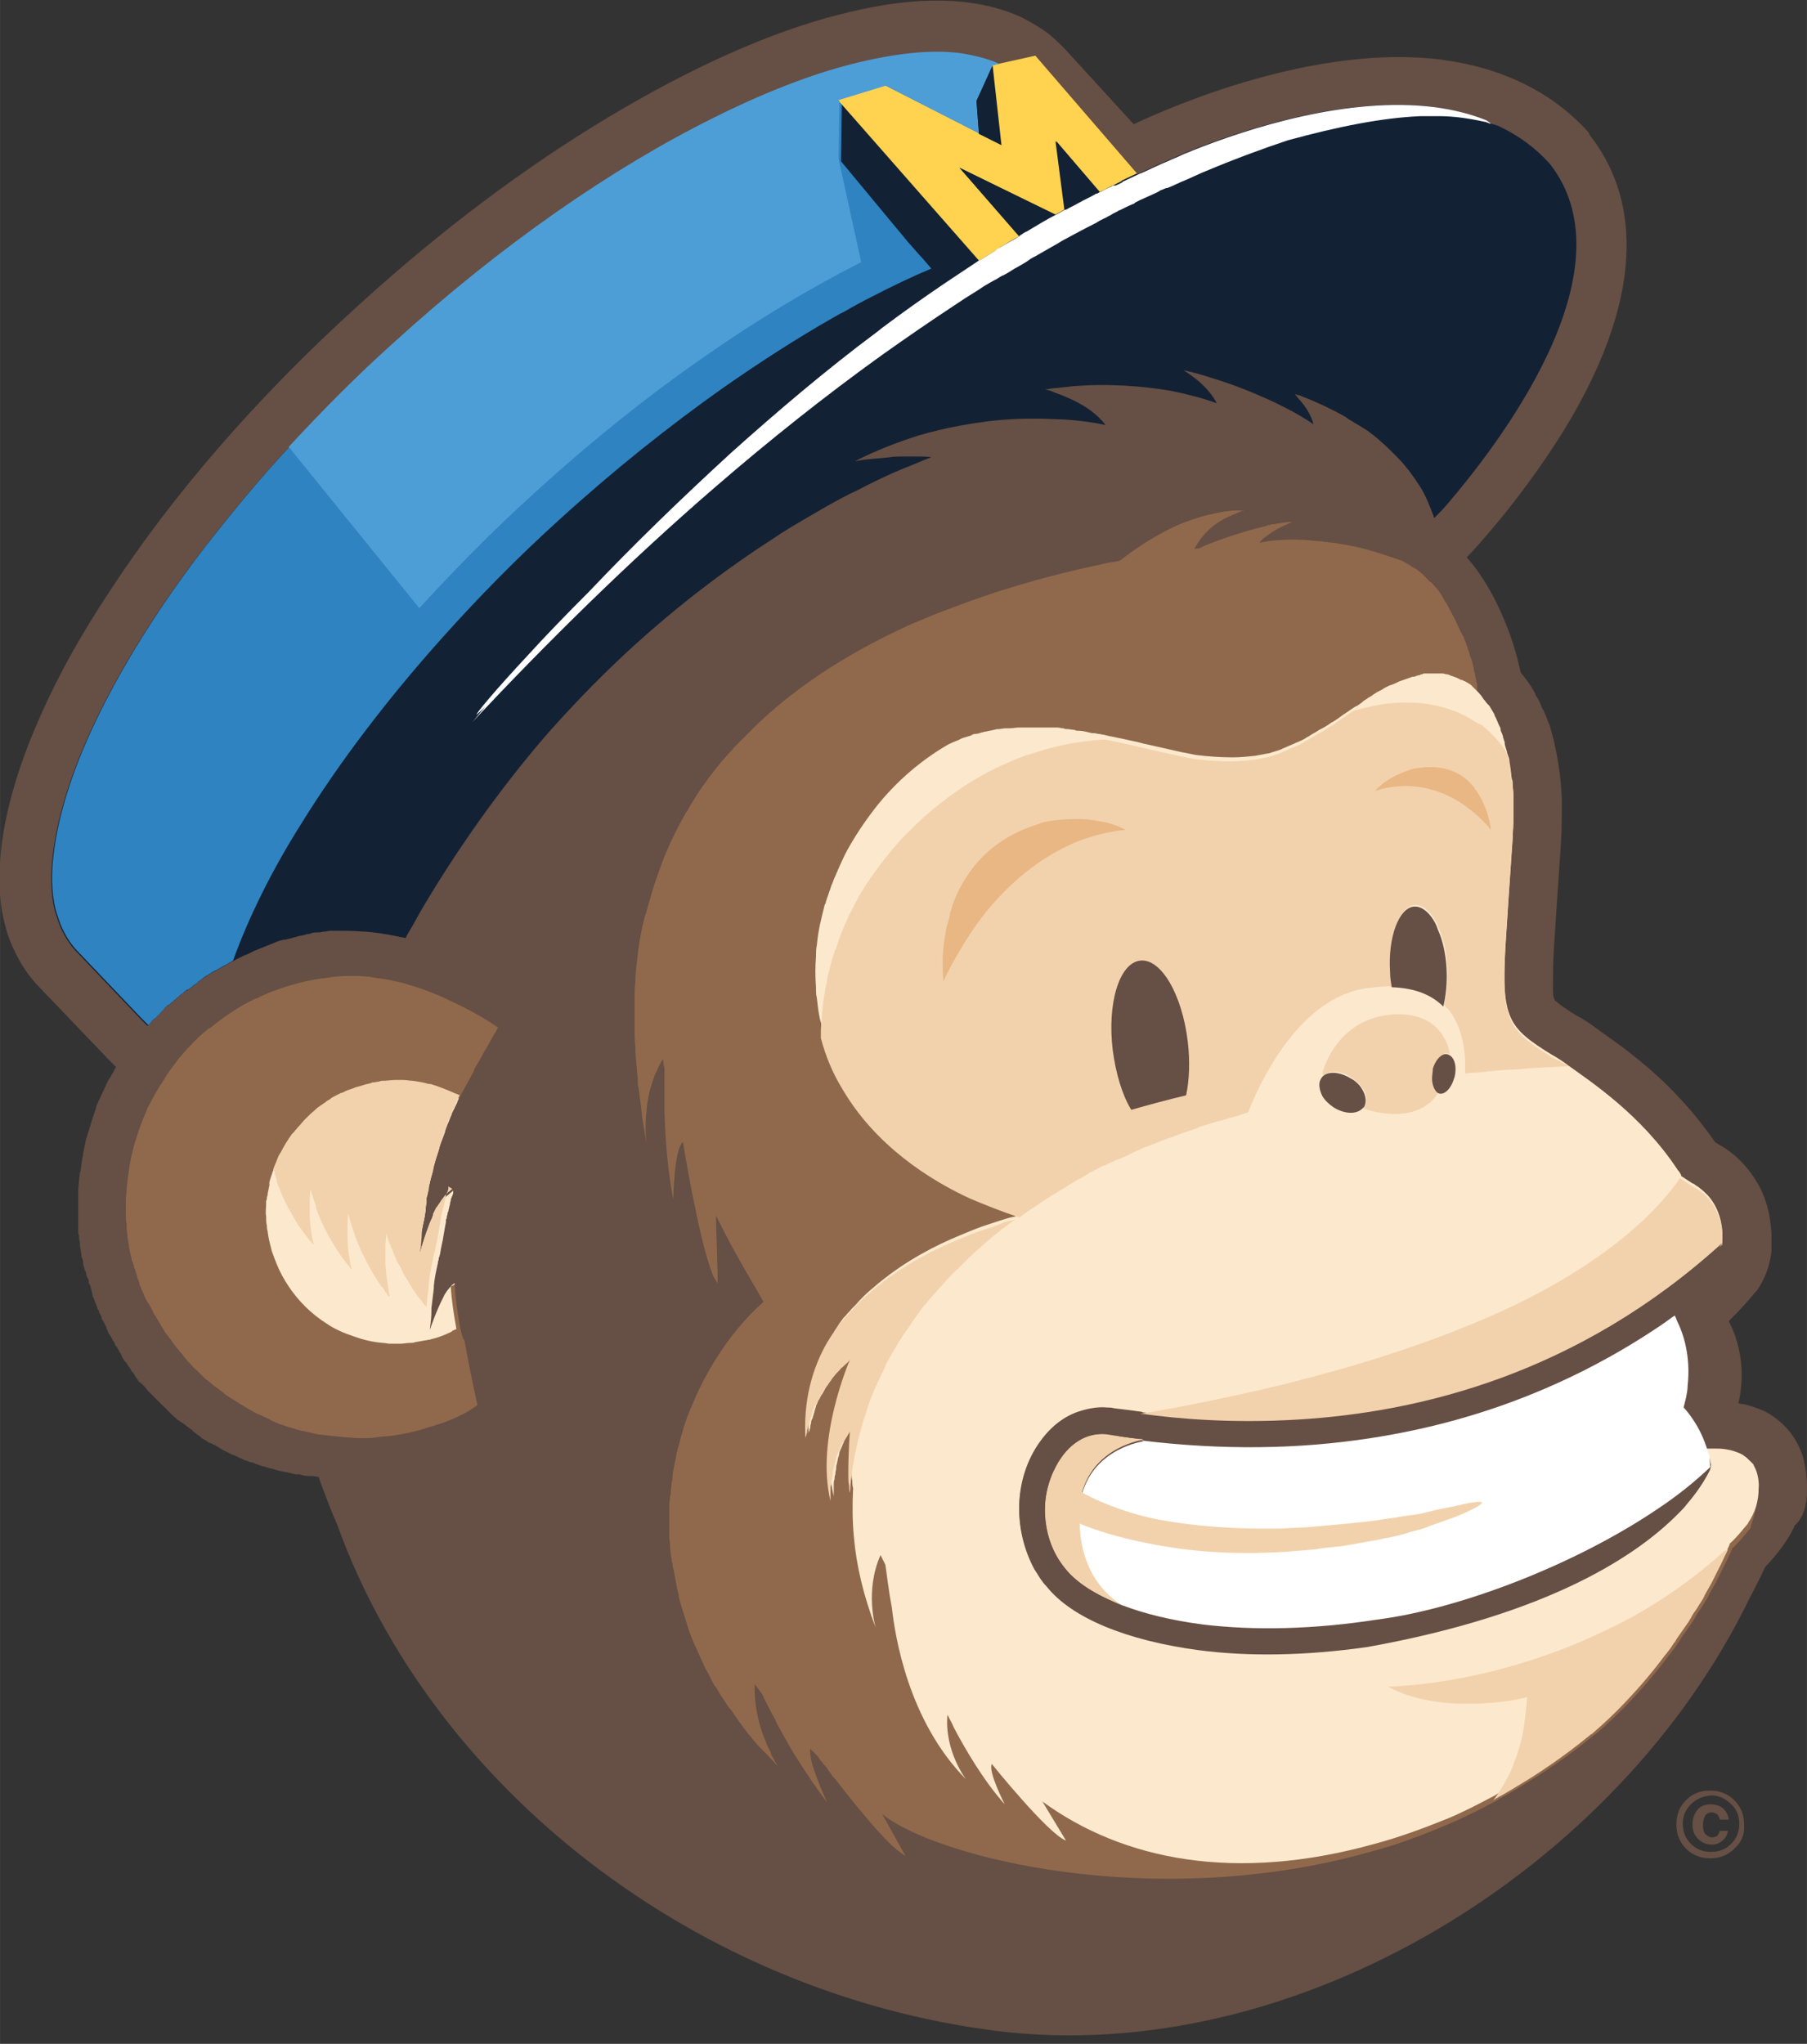
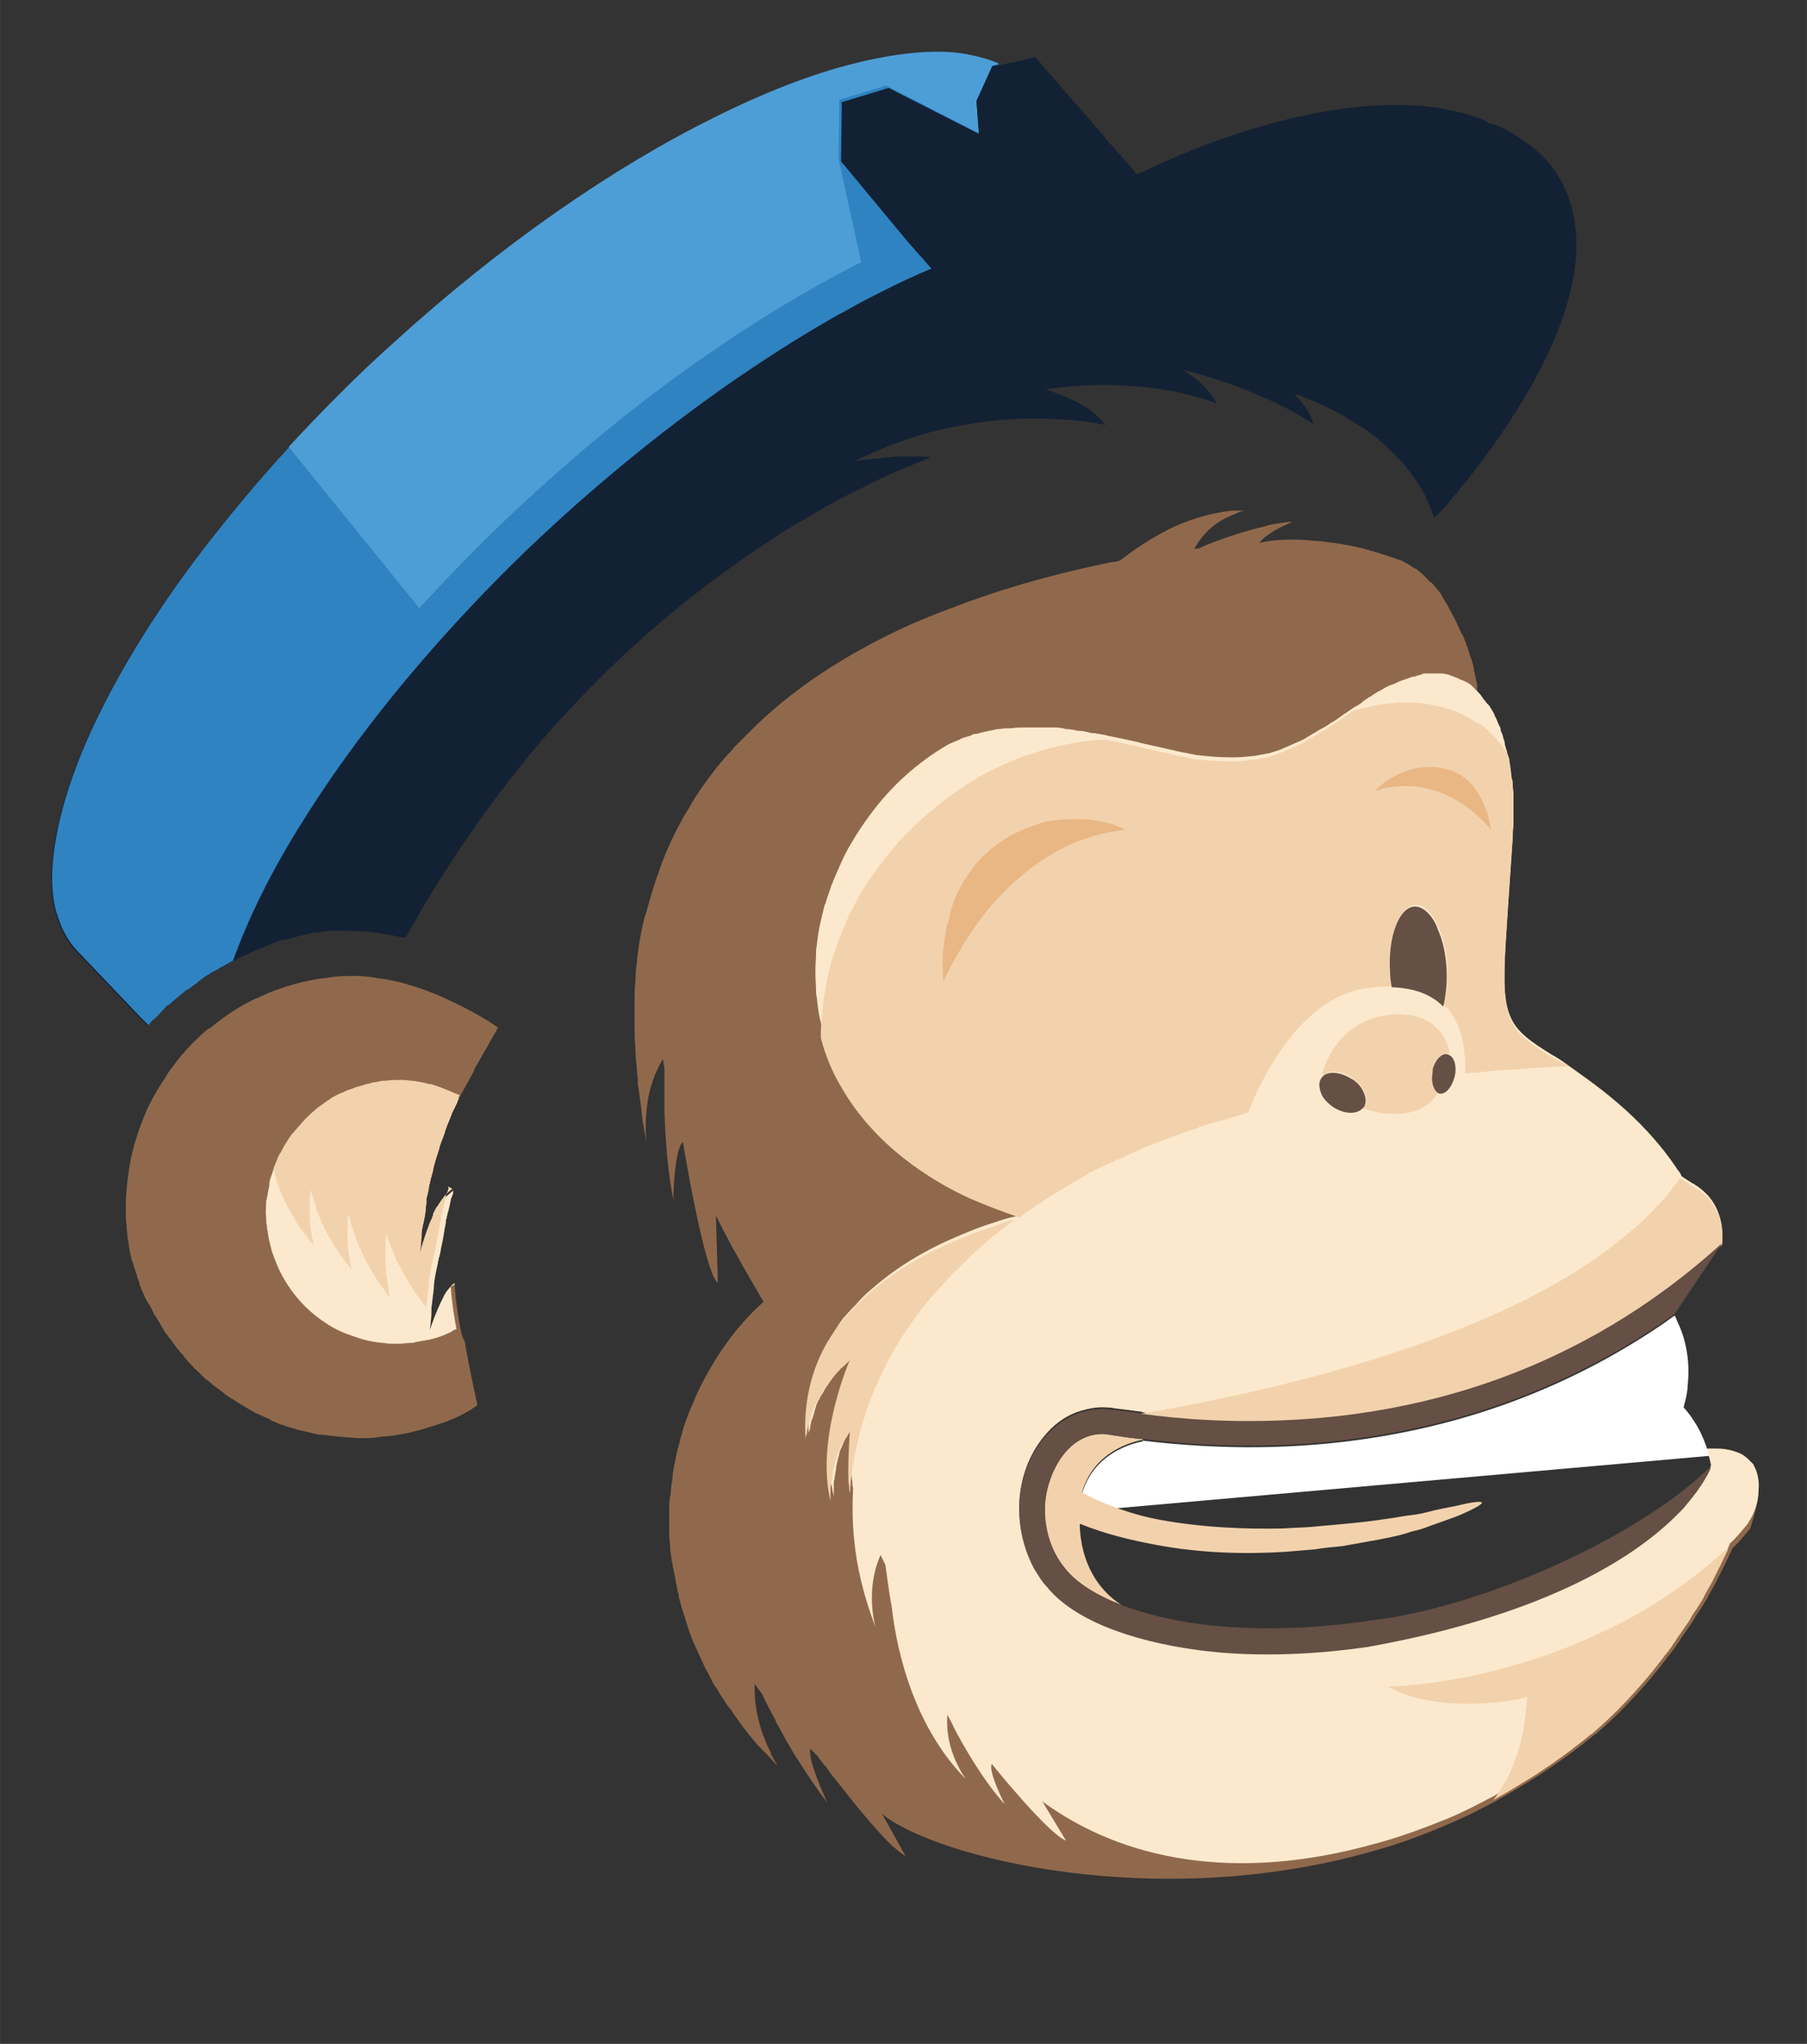
<svg xmlns="http://www.w3.org/2000/svg" width="2211" height="2500" viewBox="0 0 224.1 253.4">
  <rect x="0" y="0" width="224.1" height="253.4" fill="#333333" stroke="none" />
-   <path fill="#664f44" d="M215.1 229.2c-.8.8-1.8 1.2-3 1.2s-2.2-.4-3-1.2c-.8-.8-1.2-1.8-1.2-3s.4-2.3 1.3-3.1c.8-.8 1.8-1.1 2.9-1.1 1.2 0 2.2.4 3 1.2.8.8 1.2 1.8 1.2 3 .1 1.2-.3 2.2-1.2 3m-5.4-5.5c-.7.7-1 1.5-1 2.4 0 1 .3 1.8 1 2.5s1.5 1 2.5 1 1.8-.3 2.5-1 1-1.5 1-2.5c0-.9-.3-1.8-1-2.4-.7-.7-1.5-1.1-2.5-1.1-1 .1-1.8.4-2.5 1.1m3.8 4.6c-.4.3-.8.4-1.2.4-.6 0-1.2-.2-1.7-.7-.5-.5-.7-1.1-.7-1.8s.2-1.3.6-1.8c.4-.5 1-.7 1.7-.7.4 0 .8.1 1.2.3.5.3.9.8 1 1.6h-1.1c-.1-.3-.2-.6-.4-.7-.2-.1-.4-.2-.6-.2-.3 0-.6.1-.8.4-.2.3-.3.7-.3 1.2s.1.9.3 1.1c.2.2.5.4.8.4.3 0 .5-.1.7-.2l.3-.6h1c-.1.6-.4 1-.8 1.3m10.6-44.4c0-.4-.1-.8-.1-1.2 0-.3-.1-.5-.1-.7-.1-.6-.2-1.1-.4-1.7-.4-1.1-1-2.2-1.8-3.1-.8-.9-1.7-1.6-2.6-2.1-1-.5-2-.8-2.8-1-.3 0-.5-.1-.7-.1 1.1-4.8-.3-8.5-1.2-10.2l.2-.2c1.2-1.2 2.2-2.3 3.1-3.4l.2-.2c.7-1 1.1-2 1.4-2.9.2-.8.4-1.5.4-2.2V153c-.1-1.5-.3-3.4-1.3-5.5-.5-1-1.2-2.1-2.1-3.1-.9-1-2-1.9-3.3-2.6-.1-.1-.2-.1-.3-.2-2.7-3.9-5.7-7-8.4-9.3-1.4-1.2-2.7-2.2-3.8-3-1.1-.8-2-1.4-2.5-1.8-1.2-.9-2.1-1.4-2.5-1.6-1-.6-1.7-1.1-2.1-1.4-.3-.3-.5-.4-.6-.5 0 0 0-.1-.1-.3-.1-.3-.1-.7-.1-1.4 0-1 0-2.5.1-4.5.2-3.2.5-7.5.9-13.4.1-1.9.1-3.7.1-5.3-.1-2.7-.5-5.1-1-7.3-.1-.5-.3-1-.4-1.5-.1-.4-.2-.6-.3-.8-.1-.3-.2-.6-.4-1-.1-.2-.1-.4-.3-.6-.2-.5-.4-1-.7-1.5l-.1-.1-.1-.3-.1-.2c-.5-.9-1.1-1.7-1.7-2.4-.3-1.4-.8-3.4-1.7-5.7-.8-2-1.8-4.2-3.3-6.4-.5-.8-1.1-1.5-1.7-2.2l.2-.2c.3-.3 7.3-7.7 12.9-17.3 10.3-17.9 6.9-28.8 2.2-34.8l-.1-.2-.1-.2c-4.5-5-10.7-8-18.2-9-15.7-2-33.5 5.8-38.2 8L132 6c-.8-.8-1.6-1.6-2.5-2.2-.9-.6-1.9-1.2-2.9-1.7-2-.9-4.2-1.5-6.6-1.8-4.7-.6-10.1 0-15.9 1.5C95.4 4 85.7 8.4 75.5 14.5c-10.2 6.1-20.8 14-31.1 23.4-12.6 11.4-23 23.5-30.6 35.1-3.8 5.7-6.9 11.3-9.2 16.7-2.3 5.3-3.8 10.4-4.4 15-.4 3.4-.4 6.6.3 9.5.3 1.3.7 2.5 1.3 3.7.7 1.5 1.6 2.9 2.7 4.1l8.9 9.3 1 1-.1.1-.3.6c-.2.3-.3.6-.5.8l-.3.6c-.1.3-.3.6-.4.9l-.3.6c-.1.3-.3.6-.4.9-.1.2-.2.4-.2.6l-.3.9c-.1.2-.1.4-.2.6-.1.3-.2.6-.3 1 0 .1-.1.2-.1.3 0 .1-.1.2-.1.3-.1.3-.2.7-.3 1 0 .2-.1.4-.1.6 0 .1-.1.3-.1.4 0 .2-.1.4-.1.6 0 .2-.1.4-.1.6-.1.4-.1.8-.2 1.3 0 .1 0 .2-.1.4v.1c0 .3-.1.6-.1.8 0 .4-.1.9-.1 1.3v5c0 .2 0 .4.1.6 0 .2 0 .5.1.8v.3c0 .2.1.5.1.7 0 .2.1.4.1.7 0 .1 0 .2.1.3 0 .1.1.3.1.4v.2c0 .2.1.4.2.8 0 .1 0 .1.1.2.1.2.1.4.1.5l.1.2c0 .1 0 .1.1.2l.1.2v.3c0 .1 0 .1.1.2l.1.2c0 .2.1.3.1.5.1.2.1.4.2.8v-.1.1c0 .1 0 .1.1.2.1.3.2.5.2.6.1.2.2.4.3.8l.1.1c.1.2.1.4.2.5l.1.2c0 .1.1.2.1.3 0 .1.1.3.2.4l.1.2c.1.1.1.3.2.4.1.1.1.2.1.3.1.2.2.4.3.7l.1.1c.1.1.1.2.2.3.1.1.1.3.2.4.1.1.2.3.3.6l.1.1c.1.1.1.2.2.3.1.2.2.3.2.4.1.1.2.3.3.5v.1c.1.1.1.2.2.3.1.2.2.3.3.4.1.1.2.3.4.6.1.1.2.2.2.3.1.2.2.3.3.4.1.1.2.3.3.5.1.1.2.3.3.4.1.2.2.3.4.4l.3.3.1.1c.2.2.3.4.5.6l.2.2.3.3.6.6.2.2.3.3.1.1c.2.2.5.4.7.7l.1.1c.1.1.2.1.3.3.3.3.6.5.9.8l.2.1.1.1.2.1c.3.2.5.4.8.6l.1.1c.1.1.2.1.2.1l.2.2c.2.2.4.3.6.5l.2.1.2.2.1.1c.2.1.5.3.7.4.1.1.2.2.4.2l.2.1.1.1h.1c.4.2.7.4 1 .6l.2.1 1.2.6h.1l.2.1.6.3c.1 0 .2.1.3.1.1.1.2.1.4.2h.1c.2.1.4.2.6.2h.1c.2.1.4.2.7.3h.1l.2.1c.1 0 .2.1.3.1h.1c.3.1.6.2 1 .3h.1c.5.2 1 .3 1.5.4h.1c.4.1.9.2 1.3.3h.4c.4.1.8.2 1.2.2h.4c.3 0 .5.1.8.1 0 .1.1.2.1.3.7 1.9 1.4 3.8 2.2 5.6 11.8 32.7 44.5 58.1 81.8 62.8 37.3 4.6 77.2-20.2 93.4-53.7.7-1.3 1.3-2.5 1.9-3.8 1.6-1.7 2.9-3.4 3.7-5.2 1.3-1.1 1.6-3.3 1.5-5.2M17 170.9h.1-.1" />
  <path fill="#132134" d="M192.2 20.3c-1.8-2-3.9-3.5-6.2-4.6-.4-.2-.8-.3-1.3-.4-.2-.1-.4-.3-.6-.4-2-.8-4.1-1.3-6.3-1.6-10.8-1.4-23.2 2.6-30.2 5.4-.4.2-.8.3-1.2.5-.6.3-1.2.5-1.8.8-1 .4-2 .9-3.1 1.4-.2.1-.3.1-.5.2l-1.9-2.2-.9-1-.8-.9-.3-.4-7.3-8.4-.6-.7-.8-.9h-.1l-2.1.5-2.4.5c-1.3-.6-2.9-1-4.7-1.3-3.6-.5-8.2 0-13.4 1.3-5.2 1.3-11.1 3.6-17.3 6.7C75.9 21 62.1 30.5 48.7 42.7c-4.7 4.2-9 8.6-13 12.9-3.9 4.2-7.4 8.5-10.6 12.6-6.5 8.5-11.4 16.7-14.6 24.1-2.1 4.9-3.4 9.4-3.9 13.3-.4 2.8-.3 5.3.2 7.3.2.7.4 1.2.6 1.8.5 1.2 1.1 2.2 1.9 3.1l8.1 8.5.9.9.1-.1c.2-.3.5-.6.8-.8l.1-.1.3-.3c.2-.3.5-.5.7-.8.2-.2.3-.3.5-.4.2-.1.3-.3.5-.4l.2-.2c.2-.1.3-.3.5-.4.2-.2.5-.4.7-.6.1-.1.3-.2.4-.3h.1c.3-.2.5-.4.8-.6.2-.1.3-.2.5-.4.3-.2.5-.4.8-.6.2-.1.3-.2.5-.3.3-.2.6-.4.9-.5.2-.1.3-.2.5-.3.3-.2.6-.3.9-.5.2-.1.3-.2.5-.3l.2-.1c.3-.1.5-.3.8-.4.1-.1.3-.1.4-.2.2-.1.4-.2.7-.3l.6-.3.2-.1 1.5-.6c.2-.1.3-.1.5-.2s.3-.1.5-.2l.2-.1c.1 0 .2-.1.3-.1.2-.1.4-.1.7-.2h.2c.3-.1.5-.1.8-.2.2-.1.5-.1.7-.2.3-.1.6-.1.9-.2.1 0 .2-.1.4-.1.1 0 .3 0 .4-.1.3-.1.6-.1.9-.1.3 0 .5-.1.8-.1.2 0 .4-.1.6-.1h.8c1 0 2.2 0 3.4.1h.2c1.2.1 2.6.3 4 .6.3.1.7.1 1 .2.1-.1.1-.3.2-.4.8-1.3 1.5-2.7 2.3-4 4.5-7.5 9.3-14.1 14.2-19.9 1.7-2 3.4-3.8 5.1-5.6 7.1-7.4 14.2-13.1 20.6-17.5 1.4-1 2.9-1.9 4.2-2.8 1.9-1.2 3.7-2.2 5.4-3.2 1.4-.8 2.7-1.5 4-2.1 2.1-1.1 4-2 5.7-2.7l1.5-.6c.7-.3 1.4-.6 2-.8-.5-.1-1.1-.1-1.6-.1h-2c-.5 0-1.1 0-1.6.1-1 .1-2.1.2-3.2.3-.4.1-.7.1-1.1.2 2.7-1.4 5.4-2.4 7.9-3.2 1.7-.5 3.4-.9 5-1.2 2.2-.4 4.3-.7 6.2-.8 1.3-.1 2.5-.1 3.6-.1s2.2.1 3.1.1c3.3.2 5.3.7 5.3.7-.5-.7-1.1-1.2-1.7-1.7-1.2-.9-2.5-1.5-3.7-2-.5-.2-.9-.3-1.3-.5-.3-.1-.6-.2-.8-.2.6-.1 1.1-.2 1.6-.2.6-.1 1.1-.1 1.7-.2 4.7-.4 8.9 0 12 .5 3.7.7 6 1.6 6 1.6-.5-1-1.3-1.9-2.2-2.7-.6-.5-1.3-1-1.9-1.4 1.3.3 2.4.6 3.6 1 3 .9 5.5 2 7.5 2.9l1.8.9c.2.1.3.2.4.2 1.8 1 2.8 1.7 2.8 1.7-.3-1.1-.9-2.1-1.7-3-.2-.2-.4-.5-.6-.7h.1c.1 0 .2.1.4.1.1 0 .3.1.5.2.8.3 2 .8 3.4 1.5.1 0 .1.1.2.1l.6.3c.5.3 1 .5 1.5.9l1.5.9c.3.2.5.3.8.5.5.4 1.1.8 1.6 1.3.6.5 1.1 1 1.6 1.5l.3.3c.4.4.8.8 1.1 1.2.7.8 1.3 1.7 1.9 2.6.7 1.1 1.2 2.4 1.7 3.7 0 .1 0 .2.1.2.3-.3.9-.9 1.6-1.7 5.8-6.8 23.2-28.8 12.7-42.2" />
  <path fill="#90694c" d="M218.1 184.6s.2-1.5-.6-2.9c0-.1-.1-.2-.1-.2l-.1-.1-.3-.3c-.2-.2-.4-.4-.7-.6-.1-.1-.3-.2-.5-.3-.5-.2-1-.4-1.7-.5-.5-.1-1-.1-1.6-.1h-.8v.2c0 .1.1.2.1.4 0 .1 0 .2.1.2.1.3.2.8.3 1.2 0 0 0 .1-.1.3v.1c-.3.7-1.1 2.3-2.9 4.3-.3.4-.6.7-1 1.1-5 5.2-15.8 12.5-38.6 16.6-7.7 1.1-14.9 1.2-20.9.4-9-1.1-15.7-4-18.9-7.9-.3-.3-.5-.7-.8-1-.2-.3-.3-.5-.5-.8-.1-.1-.1-.2-.2-.3-1.3-2.4-1.9-5-1.9-7.5 0-3.1 1-6 2.6-8.2 1.3-1.8 3-3.2 5.1-3.8 1-.3 2.1-.5 3.2-.4.2 0 .5 0 .9.1.7.1 1.8.2 3.1.4.1 0 .3 0 .4.1 4.3.5 11.1 1.2 19.3.7 15-.9 34.7-5.6 52.6-21.8v-.1c.1-1.4-.1-3.8-1.8-5.7-.3-.3-.6-.6-1-.9-.2-.2-.5-.3-.7-.5-.3-.1-.5-.3-.7-.4l-.9-.6v-.1c-.1-.2-.2-.4-.4-.6-4.6-7-11-11.1-13.6-13-1.2-.9-2-1.3-2-1.3-5.5-3.4-6.3-4.5-5.8-13.6.2-3.3.5-7.6.9-13.5 0-.8.1-1.5.1-2.2v-2.9c0-.5-.1-1-.1-1.4 0-.2 0-.4-.1-.6-.1-.5-.1-1-.2-1.5 0-.2-.1-.5-.1-.7 0-.3-.1-.5-.2-.8-.1-.2-.1-.5-.2-.7-.1-.3-.2-.6-.2-.9 0-.1-.1-.2-.1-.3 0-.1-.1-.2-.1-.3v-.1l-.1-.3c-.1-.2-.2-.4-.2-.6v-.1l-.1-.2-.1-.2c-.2-.4-.3-.8-.5-1.1l-.1-.3c-.2-.3-.4-.7-.6-1l-.1-.1-.1-.1c-.2-.2-.3-.4-.5-.6l-.2-.3c-.2-.3-.4-.5-.6-.7v-.8c-.1-.4-.2-.9-.3-1.4 0-.1-.1-.3-.1-.4V83c0-.2-.1-.3-.1-.5-.1-.4-.2-.8-.4-1.2 0-.1-.1-.3-.1-.4l-.3-.9c-.1-.2-.1-.4-.2-.5-.1-.3-.2-.6-.4-.9l-.3-.6c-.1-.3-.3-.6-.4-.9l-.3-.6c-.2-.3-.3-.6-.5-.9l-.3-.6c-.2-.3-.4-.6-.6-1-.1-.2-.2-.3-.3-.5-.1-.1-.2-.3-.3-.4-.3-.3-.5-.6-.8-.9l-.2-.1c-.4-.4-.7-.8-1.1-1.1l-.1-.1c-.2-.1-.4-.3-.5-.4h-.1c-.2-.1-.3-.2-.5-.3l-.1-.1c-.2-.1-.5-.3-.9-.5-.1-.1-.3-.1-.5-.2-.9-.3-2-.7-3.4-1.1-.1 0-.2 0-.3-.1-1.1-.3-2.4-.6-3.8-.8-.5-.1-.9-.1-1.4-.2-.2 0-.4 0-.7-.1h-.3c-1.1-.1-2.1-.2-3.2-.2h-.1c-1.4 0-2.8.1-4.1.4.3-.5 1.2-1.1 2-1.6 1.1-.6 2.1-1 2.1-1-.6 0-1.2.1-1.8.2-.2 0-.4.1-.6.1-.1 0-.3 0-.4.1h-.1c-.1 0-.2 0-.3.1-3.1.7-6.1 1.8-7.8 2.5l-.6.3h-.1c-.2 0-.3 0-.5.1 1.2-2.3 3-3.5 4.4-4.1.2-.1.5-.2.7-.3.1 0 .1 0 .2-.1.2-.1.4-.1.5-.2.3-.1.5-.1.5-.1h-1.6c-3.4.4-6.5 1.5-9.1 3-1.8 1-3.4 2.1-4.8 3.2-.4.1-.7.2-1.1.2-3.8.8-8.1 1.8-12.6 3.2-1.7.5-3.4 1.1-5.1 1.7-1.3.5-2.7 1-4 1.5-1 .4-1.9.8-2.9 1.2-6.9 3.1-13.8 7.2-19.5 12.7l-.6.6-1.5 1.5-.6.6c-.2.3-.5.6-.7.8-1.1 1.2-2.1 2.5-3.1 3.9-.7 1-1.4 2.1-2 3.2l-.1.1c-1.3 2.3-2.5 4.7-3.4 7.4-.5 1.3-.9 2.7-1.3 4.1-.1.4-.2.7-.3 1.1l-.1.2c-.4 1.5-.7 3.1-.9 4.7 0 .3-.1.6-.1 1-.1.8-.2 1.6-.2 2.5-.1.8-.1 1.5-.1 2.3v3.1c0 .9 0 1.8.1 2.7v.1c0 .9.1 1.8.2 2.8 0 .4.1.8.1 1.2v.3c0 .2 0 .4.1.7.1 1 .3 2.1.4 3.2 0 .3.1.6.1.9.2.9.3 1.9.5 2.8 0 0-.2-1.2-.1-3 0-.4.1-.9.1-1.3.1-1 .3-2.2.7-3.3l.3-.9c0-.1.1-.2.2-.4.2-.5.5-1.1.8-1.6.1.4.1.8.2 1.1v5.3c.1 3.4.4 7.5 1.1 11 0 0 .1-6.3 1.2-7.1 0 0 1.9 11.8 3.6 16.2.2.6.5 1 .7 1.3v-1.2l-.2-6.5v-.7c1.3 2.7 2.8 5.4 4.5 8.3.5.8.9 1.6 1.4 2.4-3.2 2.8-6.2 6.9-8.4 11.7-.3.8-.7 1.6-1 2.4-.2.5-.3.9-.5 1.4 0 .1-.1.3-.1.4-.1.3-.2.7-.3 1 0 .2-.1.3-.1.5-.1.3-.2.7-.3 1 0 .2-.1.3-.1.5l-.3 1.5c-.1.5-.2 1-.2 1.5 0 .2 0 .3-.1.5 0 .4-.1.7-.1 1.1 0 .2 0 .4-.1.6 0 .4-.1.7-.1 1.1v3.5c0 .4 0 .8.1 1.3v.3c0 .5.1 1 .2 1.6 0 .2 0 .3.1.5 0 .4.1.7.2 1.1 0 .2.1.4.1.6.1.3.1.7.2 1 0 .2.1.4.1.6.1.3.2.6.2 1 .1.2.1.4.2.7.1.3.2.7.3 1 .1.2.1.4.2.6.1.3.2.7.3 1 .1.2.1.4.2.6.1.4.3.8.4 1.1.1.2.1.3.2.5l1.5 3.3c.1.2.2.3.3.5l.6 1.2c.1.2.2.4.4.6.2.3.4.7.6 1 .1.2.3.4.4.6.2.3.4.7.7 1 .2.2.3.4.5.7.2.3.5.7.7 1 .2.2.3.4.5.7.3.3.5.7.8 1 .2.2.3.4.5.6.3.4.6.7 1 1.1l.5.5c.5.5 1 1.1 1.5 1.6 0 0-.3-.4-.7-1.2-.1-.1-.2-.3-.2-.5l-.3-.6c-.1-.2-.2-.4-.3-.7-.8-1.8-1.5-4.4-1.4-7.2l.9 1.2c.3.7.8 1.6 1.3 2.6.2.3.4.7.5 1 .8 1.4 1.6 3 2.6 4.5 1.2 1.9 2.4 3.7 3.7 5.4 0 0-1.5-3.2-2-5.3-.1-.6-.2-1.1-.1-1.4.1.1.2.3.4.4.1.1.2.3.4.4.2.3.5.7.9 1.2l.2.2c.2.2.3.5.5.7.2.3.4.6.7.9 2.1 2.7 5 6.3 7 8.2.7.6 1.3 1.1 1.7 1.3l-2.9-5.2c6.6 5.4 34 12.3 60.9 4.6 3.3-.9 6.5-2.1 9.7-3.5 1.9-.8 3.8-1.8 5.7-2.8l.3-.2c1.3-.7 2.6-1.5 3.9-2.3 1-.6 2-1.3 2.9-1.9 1.6-1.1 3.2-2.3 4.8-3.6.1-.1.2-.2.3-.2 1.5-1.3 3-2.7 4.3-4.1 1.8-1.9 3.4-3.8 4.8-5.7l.1-.1c.4-.5.7-.9 1-1.4l.1-.1c.1-.2.2-.3.3-.5.5-.7.9-1.3 1.4-2 .1-.2.2-.3.3-.5.2-.4.4-.7.7-1.1.2-.3.3-.5.5-.8.2-.3.4-.6.5-.9.3-.5.6-1.1.9-1.6l.3-.6.6-1.2.3-.6.1-.2c.2-.5.5-1 .7-1.5v-.1c.9-.8 1.5-1.6 2.1-2.3.1-.1.2-.2.2-.3.6-1.9 1-3.4 1-4.8M57.2 165.2c0-.1 0-.2-.1-.4-.3-1.7-.6-3.5-.7-5.3v-.4c-.3.1-.6.5-1 1-.1.2-.3.4-.4.7-.9 1.7-1.7 4.1-1.7 4.1.1-.8.2-1.6.2-2.4v-.3c.1-.8.2-1.7.3-2.5v-.3c.1-1 .3-1.9.5-2.8 0-.1 0-.2.1-.4v-.1c0-.1 0-.2.1-.3 0-.2.1-.3.1-.5.1-.7.3-1.4.4-2.1.1-.6.2-1.2.3-1.7v-.2c0-.1 0-.2.1-.2v-.2c0-.1.1-.3.1-.4 0-.1 0-.2.1-.3 0-.2.1-.4.1-.5 0-.1.1-.3.1-.4 0-.2.1-.4.1-.5 0-.1 0-.2.1-.3 0-.1 0-.2.1-.2 0-.2.1-.3.1-.4v-.3l-.2.2c-.2.1-.3.3-.5.4l-.2.2c-.2.2-.4.4-.5.6l-.1.1-.6.9-.1.1c0 .1-.1.1-.1.2l-.3.6v.2c-.1.3-.3.6-.4.9-.3.8-.6 1.6-.8 2.3-.1.2-.1.5-.2.6-.1.4-.2.8-.2.9v.1-.1c0-.3 0-.5.1-.8 0-.5.1-1.1.1-1.6 0-.4.1-.9.2-1.3 0-.1 0-.3.1-.4 0-.2.1-.4.1-.6 0-.2.1-.4.1-.6v-.3c0-.2.1-.5.1-.7v-.7c0-.1 0-.2.1-.3.1-.3.2-.7.2-1v-.1c.1-.2.1-.5.2-.7v-.1c.1-.5.3-1 .4-1.5v-.2c0-.1 0-.2.1-.3.2-.8.5-1.6.7-2.3v-.1c.2-.6.5-1.3.7-1.9v-.1c.1-.3.2-.5.3-.8.2-.4.3-.8.5-1.2 0-.1.1-.3.3-.7.1-.1.1-.3.2-.4.1-.2.2-.4.3-.7l.1-.2 1.7-3.1c.1-.1.1-.3.2-.4v-.1l.1-.2c.2-.3.4-.7.6-1 .3-.5.5-1 .8-1.4.5-.9.9-1.7 1.2-2.1.1-.3.2-.4.3-.5-.1 0-.6-.4-1.4-.9-1-.6-2.4-1.4-4.1-2.2-.6-.3-1.1-.5-1.7-.8-.7-.3-1.5-.6-2.3-.9-.2-.1-.4-.1-.6-.2-.7-.2-1.3-.4-2-.6-.5-.1-1-.2-1.4-.3-.4-.1-.8-.1-1.2-.2-.2 0-.4 0-.6-.1-.2 0-.4 0-.6-.1-.5 0-1.1-.1-1.6-.1h-.8c-1.2 0-2.3.1-3.4.3h-.2c-2 .3-3.9.8-5.8 1.5-.6.2-1.2.5-1.9.8-.2.1-.3.2-.5.2l-.6.3c-1.8.9-3.5 2.1-5.1 3.4h-.1c-1.4 1.1-2.6 2.4-3.7 3.7l-.9 1.2c-.4.5-.7 1-1 1.5-.6.9-1.2 1.9-1.7 2.9-.2.4-.4.7-.5 1.1 0 .1-.1.1-.1.2-1 2.4-1.8 4.9-2.1 7.6-.1.5-.1 1-.2 1.6v.2c0 .4-.1.8-.1 1.3v1.8c0 .4 0 .8.1 1.2v.5c0 .3.1.6.1.9v.1c0 .2 0 .3.1.5 0 .3.1.6.1.8 0 .2.1.4.1.6.1.3.1.5.2.8 0 .2.1.4.2.6v.1l.1.2v.2l.1.2c.1.2.1.4.2.6.1.2.1.5.2.7.1.2.2.4.2.7l.1.2c.1.2.1.3.2.5s.2.4.3.7l.3.6c.1.1.1.2.2.3.1.1.1.2.2.3l.3.6c.1.2.2.5.4.7.1.2.2.4.3.5.1.2.3.5.4.7.1.2.2.3.3.5.1.2.3.5.5.7.1.2.2.3.3.4.2.2.3.5.5.7.1.1.2.3.3.4.2.2.4.5.6.7.1.1.2.2.3.4.2.2.4.5.6.7l.3.3c.2.2.4.5.7.7l.3.3.7.7c.1.1.2.2.3.2.2.2.5.4.8.7.1.1.2.1.3.2.3.2.5.4.8.6.1.1.2.1.2.2l.9.6.2.1.9.6.2.1c.3.2.7.4 1 .6l.2.1c.3.2.7.4 1 .5l.2.1c.4.2.7.3 1.1.5l.1.1c.4.2.8.3 1.1.5h.1c.4.1.8.3 1.2.4h.1c.2.1.4.1.6.2.2.1.4.1.7.2h.1c.4.1.9.2 1.3.3.4.1.9.2 1.3.2 1.4.2 2.8.3 4.2.4h1c.5 0 .9 0 1.4-.1.6-.1 1.3-.1 2-.2.6-.1 1.2-.2 1.7-.3.9-.2 1.8-.4 2.6-.7 2.6-.7 4.8-1.7 6.2-2.8 0 0-.9-4-1.6-8-.2-.2-.3-.6-.4-1" />
  <path fill="#2f83c1" d="m121.4 16.6-.3-4 2-4.4.8-.2c-1.3-.6-2.9-1-4.7-1.3-3.6-.5-8.2 0-13.4 1.3-5.2 1.3-11.1 3.6-17.3 6.7C76 20.9 62.2 30.4 48.8 42.6c-4.7 4.2-9 8.6-13 12.9-3.9 4.2-7.4 8.5-10.6 12.6-6.5 8.5-11.4 16.7-14.6 24.1-2.1 4.9-3.4 9.4-3.9 13.3-.4 2.8-.3 5.3.2 7.3.2.7.4 1.2.6 1.8.5 1.2 1.1 2.2 1.9 3.1l8.1 8.5.9.9.1-.1c.2-.3.5-.6.8-.8l.1-.1.3-.3c.2-.3.5-.5.7-.8.2-.2.3-.3.5-.4.2-.1.3-.3.5-.4l.2-.2c.2-.1.3-.3.5-.4.2-.2.5-.4.7-.6.1-.1.3-.2.4-.3h.1c.3-.2.5-.4.8-.6.2-.1.3-.2.5-.4.3-.2.5-.4.8-.6.2-.1.3-.2.5-.3.3-.2.6-.4.9-.5.2-.1.3-.2.5-.3.3-.2.6-.3.9-.5.2-.1.3-.2.5-.3l.2-.1c1.9-5.3 4.8-11.2 8.6-17.2 4.6-7.4 10.5-15.2 17.5-23 4.4-4.9 9.2-9.8 14.4-14.5C76.1 58.3 83 52.8 89.8 48c4.6-3.2 9.1-6.1 13.5-8.6.4-.2.8-.5 1.3-.7 1.2-.7 2.3-1.3 3.5-1.9 2.5-1.3 5-2.5 7.4-3.5l-1.2-1.4-.2-.2-1.5-1.7-8.3-10 .1-7.2-.1-.1 5.9-1.8 11.2 5.7" />
  <path fill="#fce9cd" d="M218.1 184.6s.2-1.5-.6-2.9c0-.1-.1-.2-.1-.2l-.1-.1-.3-.3c-.2-.2-.4-.4-.7-.6-.1-.1-.3-.2-.5-.3-.5-.2-1-.4-1.7-.5-.5-.1-1-.1-1.6-.1h-.8v.2c0 .1.1.2.1.4 0 .1 0 .2.1.2.1.3.2.8.3 1.2 0 0 0 .1-.1.3v.1c-.3.7-1.1 2.3-2.9 4.3-.3.4-.6.7-1 1.1-5 5.2-15.8 12.5-38.6 16.6-7.7 1.1-14.9 1.2-20.9.4-9-1.1-15.7-4-18.9-7.9-.3-.3-.5-.7-.8-1-.2-.3-.3-.5-.5-.8-.1-.1-.1-.2-.2-.3-1.3-2.4-1.9-5-1.9-7.5 0-3.1 1-6 2.6-8.2 1.3-1.8 3-3.2 5.1-3.8 1-.3 2.1-.5 3.2-.4.2 0 .5 0 .9.1.7.1 1.8.2 3.1.4.1 0 .3 0 .4.1 4.3.5 11.1 1.2 19.3.7 15-.9 34.7-5.6 52.6-21.8v-.1c.1-1.4-.1-3.8-1.8-5.7-.3-.3-.6-.6-1-.9-.2-.2-.5-.3-.7-.5-.3-.1-.5-.3-.7-.4l-.9-.6v-.1c-.1-.2-.2-.4-.4-.6-4.6-7-11-11.1-13.6-13-1.2-.9-2-1.3-2-1.3-5.5-3.4-6.3-4.5-5.8-13.6.2-3.3.5-7.6.9-13.5 0-.8.1-1.5.1-2.2v-2.9c0-.5-.1-1-.1-1.4 0-.2 0-.4-.1-.6-.1-.5-.1-1-.2-1.5 0-.2-.1-.5-.1-.7 0-.3-.1-.5-.2-.8-.1-.2-.1-.5-.2-.7-.1-.3-.2-.6-.2-.9 0-.1-.1-.2-.1-.3 0-.1-.1-.2-.1-.3v-.1l-.1-.3c-.1-.2-.2-.4-.2-.6v-.1l-.1-.2-.1-.2c-.2-.4-.3-.8-.5-1.1l-.1-.3c-.2-.3-.4-.7-.6-1l-.1-.1-.1-.1c-.2-.2-.3-.4-.5-.6l-.2-.3c-.2-.3-.4-.5-.6-.7l-.8-.8c-.3-.2-.6-.4-.9-.5-.1-.1-.2-.1-.3-.1l-.6-.3c-.1 0-.2-.1-.3-.1-.2-.1-.4-.1-.5-.2-.1 0-.2-.1-.4-.1s-.3-.1-.5-.1h-2.2c-.1 0-.2 0-.3.1-.1 0-.2 0-.3.1-.2 0-.4.1-.7.2h-.2c-.6.2-1.1.4-1.7.6l-.2.1c-.2.1-.4.2-.7.3l-.3.1-.6.3-.3.2-.6.3-.3.2c-.2.1-.4.3-.6.4l-.2.1c-.2.2-.5.3-.7.5l-.1.1c-.3.2-.5.4-.8.5-.5.3-1 .7-1.5 1-.4.3-.8.6-1.3.9l-.2.1c-.4.3-.9.6-1.3.8l-.2.1c-.4.3-.9.5-1.3.8l-.2.1c-.4.3-.9.5-1.4.7l-.2.1c-.5.2-.9.4-1.4.6l-.2.1c-.5.2-1 .3-1.5.5h-.1c-.5.1-1.1.2-1.6.3-.9.1-1.9.2-2.8.2-1.5 0-3-.1-4.6-.3l-1.5-.3c-.2 0-.4-.1-.5-.1-1.3-.3-2.7-.6-4-.9-.6-.1-1.1-.3-1.7-.4-.9-.2-1.8-.4-2.8-.6-.2 0-.4-.1-.5-.1-.1 0-.3-.1-.4-.1-.2 0-.4-.1-.6-.1-.2 0-.4-.1-.6-.1h-.2c-.2 0-.4-.1-.5-.1-.4-.1-.8-.2-1.3-.2-.1 0-.3 0-.4-.1-.3 0-.6-.1-.9-.1-.2 0-.3 0-.5-.1-.3 0-.5-.1-.8-.1h-4.6c-.5 0-.9.1-1.4.1h-.4c-.3 0-.6.1-.9.1h-.1c-.2 0-.3.1-.5.1-.3.1-.6.1-.9.2-.2 0-.4.1-.5.1-.3.1-.6.2-.9.2-.2 0-.3.1-.5.2-.3.1-.7.2-1 .3-.2.1-.3.1-.4.2-.5.2-1 .4-1.4.6-3.8 2.2-7.1 5.2-9.6 8.6-.9 1.2-1.7 2.4-2.4 3.6-.8 1.3-1.4 2.7-2 4.1-.2.4-.3.8-.5 1.2-.2.7-.5 1.4-.7 2.1 0 .1 0 .2-.1.2-.2.8-.4 1.6-.6 2.5-.2.9-.3 1.7-.4 2.6-.1.5-.1.9-.1 1.4-.1 1.3-.1 2.5 0 3.8v.3c0 .3 0 .6.1 1 .1.9.2 1.8.4 2.7.1.3.2.6.2 1 .1.3.1.6.2.9.6 2.3 1.5 4.4 2.6 6.2 4.1 7.1 10.9 11.4 15.9 13.7 1.9.8 3.9 1.6 6 2.3l-.2.2c-.4.1-.8.2-1.3.3-.7.2-1.6.5-2.5.8-1 .3-2.2.8-3.4 1.3-3.2 1.3-6.8 3.2-10 5.8-.4.3-.8.7-1.2 1-.7.6-1.3 1.2-1.9 1.9l-.2.2-.3.3c-.2.3-.5.5-.7.8l-.3.3c-.3.4-.6.8-.8 1.2-.3.4-.5.8-.8 1.2-1.9 3.3-3 7.3-2.7 12.1v-.2c0-.1 0-.2.1-.3v-.1c0-.1.1-.2.1-.4v-.1c0-.1.1-.3.1-.5s.1-.3.2-.5v-.1c.1-.2.1-.4.2-.6v-.1c.1-.2.1-.4.2-.6v-.1c.1-.2.2-.4.3-.7l.1-.1c.1-.2.2-.5.4-.7.2-.4.4-.7.6-1.1.1-.1.2-.3.3-.4l.1-.1.6-.9c.2-.2.4-.5.6-.7l.2-.2c.2-.2.3-.4.5-.5l.2-.2c.2-.2.5-.4.7-.7 0 0-4.3 9.8-2.4 17.5V184c0-.2 0-.4.1-.6 0-.2 0-.4.1-.6v-.1c0-.2.1-.5.1-.7v-.2c.1-.3.1-.5.2-.8v-.1c.1-.3.2-.6.2-.8 0-.1.1-.2.1-.3l.1-.2c.1-.2.2-.5.3-.7.1-.3.3-.6.5-.9 0-.1.1-.2.1-.2l.6-.9s-.2 2.4-.2 5.3c0 .5 0 .9.1 1.4 0 .3 0 .6.1.9.2-3.1.8-6 1.6-8.7-.8 2.7-1.4 5.6-1.6 8.7-.1 2-.1 4 .1 6.1.3 3.5 1.2 7.3 2.7 11.2 0 0-1.4-4.5.6-9l.6 1.2c.2 1.3.4 3.2.8 5.3.4 3.5 2 14 9.2 21.3 0 0-2.7-3.5-2.3-8 .3.6.6 1.1.8 1.6 1.2 2.3 3.6 6.5 6.3 9.5 0 0-2.1-4.1-1.6-5 0 0 7 8.7 9.2 9.5l-2.9-4.8-.1-.1c10.1 7.4 24.1 10.1 41.3 5.3 3-.8 6-1.9 9.2-3.2 1.9-.8 3.8-1.8 5.7-2.8l.3-.2c1.3-.7 2.6-1.5 3.9-2.3 1-.6 2-1.3 2.9-1.9 1.6-1.1 3.2-2.3 4.8-3.6.1-.1.2-.2.3-.2 1.5-1.3 3-2.7 4.3-4.1 1.8-1.9 3.4-3.8 4.8-5.7l.1-.1c.4-.5.7-.9 1-1.4l.1-.1c.1-.2.2-.3.3-.5.5-.7.9-1.3 1.4-2 .1-.2.2-.3.3-.5.2-.4.4-.7.7-1.1.2-.3.3-.5.5-.8.2-.3.4-.6.5-.9.3-.5.6-1.1.9-1.6l.3-.6.6-1.2.3-.6.1-.2c.2-.5.5-1 .7-1.5v-.1c.9-.8 1.5-1.6 2.1-2.3.1-.1.2-.2.2-.3.9-1.3 1.3-2.8 1.3-4.2M56.4 159.1c-.3.1-.6.5-1 1-.1.2-.3.4-.4.7-.9 1.7-1.7 4.1-1.7 4.1.1-.8.2-1.6.2-2.4v-.3c.1-.8.2-1.7.3-2.5v-.3c.1-1 .3-1.9.5-2.8 0-.1 0-.2.1-.4v-.1c0-.1 0-.2.1-.3 0-.2.1-.3.1-.5.1-.7.3-1.4.4-2.1.1-.6.2-1.2.3-1.7v-.2c0-.1 0-.2.1-.2v-.2c0-.1.1-.3.1-.4 0-.1 0-.2.1-.3 0-.2.1-.4.1-.5 0-.1.1-.3.1-.4 0-.2.1-.4.1-.5 0-.1 0-.2.1-.3 0-.1 0-.2.1-.2 0-.2.1-.3.1-.4v-.3l-.2.2c-.2.1-.3.3-.5.4l-.2.2c-.2.2-.4.4-.5.6l-.1.1-.6.9-.1.1c0 .1-.1.1-.1.2l-.3.6v.2c-.1.3-.3.6-.4.9-.3.8-.6 1.6-.8 2.3-.1.2-.1.5-.2.6-.1.4-.2.8-.2.9v.1-.1c0-.3 0-.5.1-.8 0-.5.1-1.1.1-1.6 0-.4.1-.9.2-1.3 0-.1 0-.3.1-.4 0-.2.1-.4.1-.6 0-.2.1-.4.1-.6v-.3c0-.2.1-.5.1-.7v-.7c0-.1 0-.2.1-.3.1-.3.2-.7.2-1v-.1c.1-.2.1-.5.2-.7v-.1c.1-.5.3-1 .4-1.5v-.2c0-.1 0-.2.1-.3.2-.8.5-1.6.7-2.3v-.1c.2-.6.5-1.3.7-1.9v-.1c.1-.3.2-.5.3-.8.2-.4.3-.8.5-1.2 0-.1.1-.3.3-.7.1-.1.1-.3.2-.4.1-.2.2-.4.3-.7l.1-.2c-.1-.1-.3-.1-.4-.2h-.1l-.2-.1c-.9-.4-1.9-.8-2.9-1.1h-.2c-.7-.2-1.3-.3-2-.4-.4 0-.8-.1-1.2-.1h-1c-.5 0-1 .1-1.5.1-.2 0-.3 0-.5.1-.2 0-.5.1-.7.1-.1 0-.2 0-.3.1-.2 0-.3.1-.5.1-.3.1-.7.2-1 .3-.1 0-.3.1-.4.1-.4.2-.9.3-1.3.5-.2.1-.3.2-.5.2l-.6.3-.2.1c-.2.1-.4.2-.6.4-.2.1-.4.2-.6.4-.2.1-.4.3-.6.4-.1.1-.3.2-.4.3-.3.3-.7.6-1 .9l-.5.5c-.3.3-.5.6-.8.9l-.1.1c-.1.2-.3.3-.4.5l-.3.3c-.5.7-1 1.5-1.4 2.3-.1.1-.1.2-.2.3-.2.4-.3.8-.5 1.2-.1.2-.1.3-.2.5-.1.4-.3.8-.4 1.3v.4c-.1.3-.1.6-.2.9 0 .2 0 .3-.1.5 0 .2 0 .3-.1.5v.4c0 .5-.1 1 0 1.5 0 .4 0 .8.1 1.2v.2c0 .2.1.4.1.6.1.8.3 1.5.5 2.3.2.6.4 1.1.6 1.6.4 1 .9 1.9 1.5 2.8 1.2 1.8 2.8 3.4 4.7 4.6 1 .7 2.2 1.2 3.4 1.6 1.1.4 2.3.7 3.6.8.3 0 .6.1.8.1h1.3c.4 0 .8-.1 1.2-.1.2 0 .5 0 .7-.1.6-.1 1.1-.2 1.7-.3h.1c.2-.1.4-.1.7-.2.7-.2 1.4-.5 2-.8l.1-.1c.2-.1.4-.2.5-.2-.3-1.7-.6-3.5-.7-5.3.5-.2.5-.3.5-.4" />
  <path fill="#4d9ed7" d="m123.9 17.8.3.2z" />
-   <path fill="#fff" d="M212 180.5c0-.1 0-.2-.1-.2-.1-.2-.1-.3-.1-.4-.5-1.6-1.1-2.8-1.7-3.7-.7-1.1-1.3-1.7-1.3-1.7l.3-1.2c.1-.5.2-1 .2-1.5.4-3.6-.5-6.4-1.3-8-.1-.3-.2-.5-.3-.7-.6.4-1.1.8-1.7 1.2-10.8 7.3-22.9 12-36 14-9 1.4-18.5 1.5-28.4.3l.2.1s-6 .8-7.6 6.5l.1.1-.5 3.8c.2 5.2 2.5 8.4 5.2 10.1 2.8 1.1 6.2 1.9 10 2.4 6.5.8 14.1.6 21.7-.6 10.2-1.4 24.6-6.8 34.9-13.8 2.3-1.6 4.5-3.3 6.3-5l.1-.1.1-.1c0-.7-.1-1.1-.1-1.5" />
+   <path fill="#fff" d="M212 180.5c0-.1 0-.2-.1-.2-.1-.2-.1-.3-.1-.4-.5-1.6-1.1-2.8-1.7-3.7-.7-1.1-1.3-1.7-1.3-1.7l.3-1.2c.1-.5.2-1 .2-1.5.4-3.6-.5-6.4-1.3-8-.1-.3-.2-.5-.3-.7-.6.4-1.1.8-1.7 1.2-10.8 7.3-22.9 12-36 14-9 1.4-18.5 1.5-28.4.3l.2.1s-6 .8-7.6 6.5l.1.1-.5 3.8l.1-.1.1-.1c0-.7-.1-1.1-.1-1.5" />
  <g fill="#f2d2ac">
    <path d="M192.5 131.1c-5.5-3.4-6.3-4.5-5.8-13.6.2-3.3.5-7.6.9-13.5 0-.8.1-1.5.1-2.2v-2.9c0-.5-.1-1-.1-1.4 0-.2 0-.4-.1-.6-.1-.5-.1-1-.2-1.5 0-.2-.1-.5-.1-.7 0-.3-.1-.5-.2-.8-.1-.2-.1-.5-.2-.7-.8-1.2-1.7-2.2-2.8-3.1l-.2-.2-.2-.1h-.1c-.2-.1-.3-.2-.5-.3-.2-.1-.4-.2-.5-.3-1.6-1-3.5-1.6-5.4-1.9-1.1-.2-2.2-.2-3.3-.2-.5 0-1.1.1-1.6.1-1.4.2-2.8.5-4.3.9-.5.3-1 .7-1.5 1-.4.3-.8.6-1.3.9l-.2.1c-.4.3-.9.6-1.3.8l-.2.1c-.4.3-.9.5-1.3.8l-.2.1c-.4.3-.9.5-1.4.7l-.2.1c-.5.2-.9.4-1.4.6l-.2.1c-.5.2-1 .3-1.5.5h-.1c-.5.1-1.1.2-1.6.3-.9.1-1.9.2-2.8.2-1.5 0-3-.1-4.6-.3l-1.5-.3c-.2 0-.4-.1-.5-.1-1.3-.3-2.7-.6-4-.9-.6-.1-1.1-.3-1.7-.4-.9-.2-1.8-.4-2.8-.6-.2 0-.4-.1-.5-.1-.8 0-1.6.1-2.3.2h-.2c-2.3.3-4.5.8-6.8 1.6-.1 0-.2.1-.4.1-.4.1-.7.3-1.1.4-.5.2-.9.4-1.4.6-3.3 1.4-6.4 3.4-9.4 5.9-1.2 1-2.3 2.1-3.4 3.2-1.6 1.7-3 3.5-4.3 5.4-.1.1-.1.2-.2.3-.7 1-1.3 2.1-1.8 3.1-.2.4-.4.8-.6 1.1v.1c-.6 1.3-1.1 2.5-1.5 3.8 0 .1 0 .2-.1.2-.1.2-.1.4-.2.6-.2.6-.4 1.2-.5 1.8-.2.6-.3 1.2-.4 1.9 0 .1-.1.3-.1.4-.1.4-.1.8-.2 1.1-.2 1.4-.3 2.8-.4 4.2v1c.6 2.3 1.5 4.4 2.6 6.2 4.1 7.1 10.9 11.4 15.9 13.7 1.9.8 3.9 1.6 6 2.3l.1.1.1-.1c.3-.2.5-.4.8-.6.1-.1.2-.1.3-.2l.9-.6c.1-.1.2-.1.3-.2l.9-.6c.1-.1.2-.1.3-.2.3-.2.6-.4 1-.6.1-.1.2-.1.3-.2.3-.2.7-.4 1-.6.1-.1.2-.1.3-.2.3-.2.7-.4 1-.6.1-.1.3-.1.4-.2.3-.2.7-.4 1-.6.1-.1.3-.2.4-.2.3-.2.7-.4 1.1-.6.2-.1.3-.2.5-.2.4-.2.7-.4 1.1-.5.2-.1.3-.2.5-.2.4-.2.7-.3 1.1-.5l.6-.3c.4-.2.7-.3 1.1-.5.2-.1.4-.2.7-.3.4-.1.7-.3 1.1-.4.2-.1.5-.2.7-.3.4-.1.7-.3 1.1-.4.3-.1.5-.2.8-.3.4-.1.7-.3 1.1-.4l.9-.3c.3-.1.7-.2 1-.4.3-.1.7-.2 1-.3.3-.1.7-.2 1-.3.4-.1.8-.2 1.1-.3.3-.1.6-.2 1-.3.4-.1.8-.2 1.3-.4.2-.1.4-.1.6-.2 1.6-4.1 6.5-14.3 14.8-15.4.9-.1 1.7-.2 2.5-.2h.6c-.1-.6-.2-1.2-.2-1.9-.3-4.4 1.1-8.1 3-8.2 1.5-.1 2.7 2.1 2.9 2.8.6 1.3 1 3 1.1 4.9.1 1.7-.1 3.3-.4 4.7.2.2.3.4.5.5 1.9 2.4 2.2 5.6 2.1 8 .7-.1 1.5-.1 2.3-.2.2 0 .4 0 .6-.1h.4c.9-.1 1.9-.2 2.9-.2 2.2-.2 4.4-.3 6.7-.4-1.3-.7-2.1-1.1-2.1-1.1m20.9 61.6c-3.6 3.2-7.4 5.8-11.2 7.9-1.9 1-3.8 1.9-5.6 2.7-4.1 1.8-8 3-11.5 3.9-7.7 1.9-13 1.9-13 1.9 4.2 2.3 9.5 2.3 13.1 2 2.5-.2 4.2-.7 4.2-.7-.1 1.5-.3 2.9-.5 4.3-.3 1.5-.7 2.8-1.2 4v.1c-.6 1.5-1.4 2.8-2.2 4-.1.1-.2.3-.3.4l.3-.2c1.3-.7 2.6-1.5 3.9-2.3 1-.6 2-1.3 2.9-1.9 1.6-1.1 3.2-2.3 4.8-3.6.1-.1.2-.2.3-.2 1.5-1.3 3-2.7 4.3-4.1 1.8-1.9 3.4-3.8 4.8-5.7l.1-.1c.4-.5.7-.9 1-1.4l.1-.1c.1-.2.2-.3.3-.5.5-.7.9-1.3 1.4-2 .1-.2.2-.3.3-.5.2-.4.4-.7.7-1.1.2-.3.3-.5.5-.8.2-.3.4-.6.5-.9.3-.5.6-1.1.9-1.6l.3-.6.6-1.2.3-.6.1-.2c.2-.5.5-1 .7-1.5-.4.1-.6.3-.9.6m-91.2-40.3c-1 .3-2.2.8-3.4 1.3-3.2 1.3-6.8 3.2-10 5.8-.4.3-.8.7-1.2 1-.7.6-1.3 1.2-1.9 1.9l-.2.2-.3.3c-.2.3-.5.5-.7.8l-.3.3c-.3.4-.6.8-.8 1.2-.3.4-.5.8-.8 1.2-1.9 3.3-3 7.3-2.7 12.1v-.2c0-.1 0-.2.1-.3v-.1c0-.1.1-.2.1-.4v-.1c0-.1.1-.3.1-.5s.1-.3.2-.5v-.1c.1-.2.1-.4.2-.6v-.1c.1-.2.1-.4.2-.6v-.1c.1-.2.2-.4.3-.7l.1-.1c.1-.2.2-.5.4-.7.2-.4.4-.7.6-1.1.1-.1.2-.3.3-.4l.1-.1.6-.9c.2-.2.4-.5.6-.7l.2-.2c.2-.2.3-.4.5-.5l.2-.2c.2-.2.5-.4.7-.7 0 0-4.3 9.8-2.4 17.5v-1.5c0-.2 0-.4.1-.6 0-.2 0-.4.1-.6v-.1c0-.2.1-.5.1-.7v-.2c.1-.3.1-.5.2-.8v-.1c.1-.3.2-.6.2-.8 0-.1.1-.2.1-.3l.1-.2c.1-.2.2-.5.3-.7.1-.3.3-.6.5-.9 0-.1.1-.2.1-.2l.6-.9s-.2 2.4-.2 5.3c0 .5 0 .9.1 1.4 0 .3 0 .6.1.9.2-3.1.8-6 1.6-8.7.2-.7.5-1.5.7-2.2 0-.1.1-.2.1-.3.3-.7.5-1.3.8-2 .1-.1.1-.2.2-.4.3-.6.6-1.3.9-1.9.1-.1.1-.2.1-.3.7-1.3 1.4-2.5 2.1-3.6.1-.1.1-.2.2-.3.3-.4.6-.8.9-1.3.1-.1.1-.2.2-.3.1-.1.1-.2.2-.3.4-.5.7-1 1.1-1.5.1-.1.1-.2.2-.2.4-.5.8-1 1.2-1.4.5-.6 1-1.1 1.5-1.7.4-.4.7-.8 1.1-1.1l.4-.4c.8-.8 1.6-1.6 2.4-2.3 2.2-2 4-3.3 4.6-3.7-.4.1-.8.2-1.3.3-.6.3-1.4.6-2.4.9" />
    <path d="M179.8 130.7s0-.2-.1-.6c-.4-1.4-1.8-4.8-7.3-4.3-5.8.6-7.8 5.3-8.3 6.9-.1.3-.1.5-.1.5l.2.1c.7-.6 2.1-.6 3.4.3.6.4 1 .8 1.4 1.3.5.8.6 1.6.3 2.2l-.3.3s.2.1.6.2c1.6.5 6.1 1.4 8.5-1.7.1-.2.2-.3.3-.5-.5-.2-.7-.9-.7-1.8 0-.4.1-.8.2-1.3.3-1.2 1.2-1.9 1.9-1.6m-28.9 42.8c-3.8.8-7.1 1.4-9.6 1.8.1 0 .3 0 .4.1 4.3.5 11.1 1.2 19.3.7 15-.9 34.7-5.6 52.6-21.8v-.1c.1-1.4-.1-3.8-1.8-5.7-.3-.3-.6-.6-1-.9-.1 0-.1-.1-.2-.1-.5-.3-.9-.5-1.3-.8l-.9-.6v-.1c-1.1 1.6-2.4 3.1-3.8 4.5-.5.5-1 1-1.6 1.5-4.9 4.4-11.3 8.2-18.2 11.2-11.4 5-24.2 8.3-33.9 10.3m-94.8-26.1c-.2.1-.3.3-.5.4l-.2.2c-.2.2-.4.4-.5.6l-.1.1-.6.9-.1.1c0 .1-.1.1-.1.2l-.3.6v.2c-.1.3-.3.6-.4.9-.3.8-.6 1.6-.8 2.3-.1.2-.1.5-.2.6-.1.4-.2.8-.2.9v.1-.1c0-.3 0-.5.1-.8 0-.5.1-1.1.1-1.6 0-.4.1-.9.2-1.3 0-.1 0-.3.1-.4 0-.2.1-.4.1-.6 0-.2.1-.4.1-.6v-.3c0-.2.1-.5.1-.7v-.7c0-.1 0-.2.1-.3.1-.3.2-.7.2-1v-.1c.1-.2.1-.5.2-.7v-.1c.1-.5.3-1 .4-1.5v-.2c0-.1 0-.2.1-.3.2-.8.5-1.6.7-2.3v-.1c.2-.6.5-1.3.7-1.9v-.1c.1-.3.2-.5.3-.8.2-.4.3-.8.5-1.2 0-.1.1-.3.3-.7.1-.1.1-.3.2-.4.1-.2.2-.4.3-.7l.1-.2c-.1-.1-.3-.1-.4-.2h-.1l-.2-.1c-.9-.4-1.9-.8-2.9-1.1h-.2c-.7-.2-1.3-.3-2-.4-.4 0-.8-.1-1.2-.1h-1c-.5 0-1 .1-1.5.1-.2 0-.3 0-.5.1-.2 0-.5.1-.7.1-.1 0-.2 0-.3.1-.2 0-.3.1-.5.1-.3.1-.7.2-1 .3-.1 0-.3.1-.4.1-.4.2-.9.3-1.3.5-.2.1-.3.2-.5.2l-.6.3-.2.1c-.2.1-.4.2-.6.4-.2.1-.4.2-.6.4-.2.1-.4.3-.6.4-.1.1-.3.2-.4.3-.3.3-.7.6-1 .9l-.5.5c-.3.3-.5.6-.8.9l-.1.1c-.1.2-.3.3-.4.5l-.3.3c-.5.7-1 1.5-1.4 2.3-.1.1-.1.2-.2.3-.2.4-.3.8-.5 1.2-.1.2-.1.3-.2.5 0 .1.1.2.1.3.1.4.2.7.3 1.1v.2c.1.3.3.7.4 1 .4 1 .8 1.9 1.3 2.7.1.1.1.2.2.3v.1l.1.1c.3.6.6 1.1.9 1.5.5.7.9 1.2 1.2 1.6l.2.2c0 .1.1.1.1.1l.2.2c0-.2-.1-.4-.1-.5-.3-1.3-.4-2.5-.4-3.8v-.2c0-.8 0-1.6.1-2.3l.3.9c.1.4.3.8.4 1.2v.2c.6 1.7 1.3 3.1 2 4.2.8 1.4 1.5 2.3 2 2.9.1.1.2.2.2.3l.2.2c-.3-1.4-.5-2.7-.5-4v-1.3c0-.6 0-1.1.1-1.6.2.9.5 1.8.8 2.6v.1c1.1 2.9 2.4 5 3.3 6.3l.1.1c.2.2.3.4.4.6.1.1.2.2.2.3l.2.2.1.1v-.2c0-.2-.1-.4-.1-.6-.1-.7-.2-1.4-.3-2 0-.4-.1-.9-.1-1.3v-2.2c0-.5.1-1.1.1-1.6.1.3.2.7.3 1 .1.2.2.5.3.7v.1l.1.1c.1.3.2.6.3.8.2.5.4 1 .7 1.4.3.6.5 1.1.8 1.5.2.3.3.5.4.7.2.3.4.6.5.8.2.2.3.4.4.6l.1.1c.1.2.3.3.4.5.1.1.2.2.2.3.2.2.3.4.4.4l.1.1v-.3c.1-.8.2-1.7.3-2.5v-.3c.1-1 .3-1.9.5-2.8 0-.1 0-.2.1-.4v-.1c0-.1 0-.2.1-.3 0-.2.1-.3.1-.5.1-.7.3-1.4.4-2.1.1-.6.2-1.2.3-1.7v-.2c0-.1 0-.2.1-.2v-.2c0-.1.1-.3.1-.4 0-.1 0-.2.1-.3 0-.2.1-.4.1-.5 0-.1.1-.3.1-.4 0-.2.1-.4.1-.5 0-.1 0-.2.1-.3 0-.1 0-.2.1-.2 0-.2.1-.3.1-.4v-.3l.5.3m121.2 41.8c1.4-.5 2.6-.9 3.6-1.3 1.9-.8 2.9-1.4 2.9-1.6-.1-.2-1.2-.1-3.2.4-1 .2-2.2.4-3.7.8-.7.2-1.5.3-2.3.4-.8.1-1.7.3-2.6.4-1.8.3-3.8.5-6 .7l-3.3.3c-1.1.1-2.3.1-3.5.2-4.8.1-10.1-.1-15.5-1.1-2.8-.5-6.7-1.8-9.4-3.3l-.1-.1c1.6-5.7 7.6-6.5 7.6-6.5l-.2-.1h-.3c-.9-.1-1.6-.2-2.3-.3-.5-.1-.9-.1-1.2-.2-.3 0-.6-.1-.7-.1-3.6-.2-5.6 2.8-6.2 4.1l-.3.6c-.5 1.2-.9 2.5-1 4-.2 2.7.5 5.6 2.6 8.1 1.4 1.7 3.8 3.2 6.9 4.4-2.7-1.7-5.1-5-5.2-10.1 3.1 1.3 6.6 2.1 9.3 2.6 5.7 1.1 11.3 1.2 16.2.9 1.2-.1 2.5-.2 3.6-.3 1.2-.2 2.3-.3 3.4-.4 2.2-.4 4.1-.7 6-1.1.9-.2 1.8-.4 2.6-.7.9-.2 1.6-.4 2.3-.7" />
  </g>
  <path fill="#664f44" d="M172.6 122.4c3 .1 5 1 6.4 2.4.3-1.3.5-2.9.4-4.7-.1-1.9-.5-3.6-1.1-4.9-.2-.8-1.4-2.9-2.9-2.8-1.9.1-3.3 3.8-3 8.2 0 .6.1 1.2.2 1.8m5 11.3c0 .8.3 1.5.7 1.8.7.4 1.6-.4 2-1.7 0-.1.1-.2.1-.3.3-1.2 0-2.4-.7-2.7-.7-.4-1.6.4-2 1.7 0 .4-.1.8-.1 1.2m-13.6 2.2c.3.5.8 1 1.4 1.4 1.3.8 2.7.9 3.5.2l.3-.3c.3-.6.2-1.4-.3-2.2-.3-.5-.8-1-1.4-1.3-1.3-.8-2.7-.9-3.4-.3-.1.1-.2.2-.3.4-.3.5-.2 1.3.2 2.1m49.7 18.3c-.1 0-.1 0 0 0m-1.6 27.7c-1.9 1.8-4 3.5-6.4 5.1-10.3 7-24.7 12.5-34.9 13.8-7.7 1.2-15.2 1.4-21.7.6-3.8-.5-7.1-1.3-10-2.4-3.1-1.2-5.5-2.7-6.9-4.4-2.1-2.5-2.7-5.5-2.6-8.1.1-1.4.4-2.8 1-4l.3-.6c.7-1.3 2.6-4.4 6.2-4.1.1 0 .4 0 .7.1.3 0 .8.1 1.2.2.7.1 1.4.2 2.3.3h.3c9.9 1.2 19.4 1.1 28.4-.3 13.1-2 25.2-6.7 36-14 .6-.4 1.1-.8 1.7-1.2l5.9-8.8c-17.9 16.3-37.6 21-52.6 21.9-8.2.5-15-.1-19.3-.7-.2 0-.3 0-.4-.1-1.3-.2-2.3-.3-3.1-.4-.4 0-.7-.1-.9-.1-1.1-.1-2.2.1-3.2.4-2 .6-3.8 2-5.1 3.8-1.6 2.2-2.6 5.2-2.6 8.2 0 2.5.6 5.1 1.9 7.5.1.1.1.2.2.3.2.3.3.5.5.8.2.3.5.7.8 1 3.1 3.9 9.9 6.7 18.9 7.9 6.1.8 13.2.7 20.9-.4 22.8-4.1 33.6-11.5 38.6-16.6.4-.4.7-.7 1-1.1 1.8-2.1 2.6-3.7 2.9-4.3v-.1c.1-.2.1-.3.1-.3l-.1.1" />
  <path fill="#e9b784" d="M139.6 102.9c-.7-.4-1.5-.7-2.3-.9-.5-.1-1-.2-1.6-.3-.2 0-.4 0-.6-.1-2.7-.2-5 .2-5 .2-.5.1-1 .2-1.4.4-3.6 1.1-6.1 3-7.9 5.2-1.4 1.8-2.4 3.7-2.9 5.6-.1.2-.1.3-.1.5-.1.5-.3 1-.4 1.4-.3 1.6-.5 3-.5 4.2 0 1.6.1 2.6.1 2.6.6-1.4 1.3-2.6 2-3.8 1.7-2.9 3.5-5.3 5.4-7.2 3.6-3.7 7.3-5.7 10.1-6.7 3-1 5.1-1.1 5.1-1.1m43.3-5.1-.1-.2c-.4-.5-.9-1-1.5-1.4-1.4-.9-3.3-1.4-5.9-.9 0 0-3.1.7-4.9 2.8 0 0 5.4-2.3 11.2 1.8.5.4 1.1.8 1.6 1.3s1.1 1 1.6 1.7c0 0-.2-2.5-1.7-4.7-.1-.2-.2-.3-.3-.4" />
-   <path fill="#664f44" d="M140.3 137.6c2.1-.6 4.3-1.2 6.8-1.8.4-1.9.5-4.2.2-6.7-.7-5.8-3.3-10.3-5.9-10-2.6.3-4.1 5.3-3.4 11.1.4 3 1.2 5.6 2.3 7.4" />
-   <path fill="#ffd250" d="M128.4 6.9 123 8.1l1.1 9.8-14.3-7.3-5.9 1.8.1.1 17.4 19.8.2-.1.2-.1c.5-.3 1.1-.7 1.6-1 .2-.1.4-.2.6-.4.8-.5 1.6-1 2.4-1.4l-7.4-8.5 11.9 5.8c.4-.2.7-.4 1.1-.6l-1.1-8.5 5.4 6.3h.1c.5-.2.9-.5 1.4-.7l.2-.1.2-.1c.1 0 .2-.1.2-.1l.6-.3s.1 0 .1-.1c.6-.3 1.3-.6 1.9-.9L128.4 6.9" />
  <path fill="#4d9ed7" d="M123.1 8.4v-.3.3m0-.3.8-.2c-1.3-.6-2.9-1-4.7-1.3-3.6-.5-8.2 0-13.4 1.3-5.2 1.3-11.1 3.6-17.3 6.7C76 20.8 62.2 30.3 48.8 42.5c-4.7 4.2-9 8.6-13 12.9l16.2 20c4.4-4.8 9.1-9.6 14.3-14.3 6.9-6.3 13.9-11.9 20.8-16.7 6.7-4.7 13.4-8.7 19.7-11.9L104 19.7l.1-7.2-.1-.1 5.9-1.8 11.5 5.9-.3-4 2-4.4" />
  <path fill="#132134" d="m123.1 8.1-2 4.4.3 4.1 2.8 1.4zM119 20.8l12 5.9-4.6 2.6zm12-3.3 1.1 8.5 4.3-2.2z" />
-   <path fill="#fff" d="M176.2 14.4h2.2c2 0 3.9.3 5.7.7.1 0 .2 0 .3.1h.1l.2.1h.2c-.2-.1-.4-.3-.6-.4-2-.8-4.1-1.3-6.3-1.6-10.8-1.4-23.2 2.6-30.2 5.4-.4.2-.8.3-1.2.5-.6.3-1.2.5-1.8.8-1 .4-2 .9-3.1 1.4-.2.1-.3.1-.5.2-.6.3-1.3.6-1.9.9 0 0-.1 0-.1.1l-.6.3c-.1 0-.2.1-.2.1h-.4l-.1.1c-.5.2-.9.4-1.4.7h-.1c-.1.1-.2.1-.3.2h-.1c-.1 0-.2.1-.2.1-.7.4-1.4.7-2.1 1.1-.5.3-1 .5-1.5.8h-.1c-.4.2-.7.4-1.1.6-1.2.6-2.3 1.3-3.5 2-.1.1-.2.1-.4.2-.1.1-.2.1-.3.2-.1.1-.2.1-.3.2l-.1.1c-.8.5-1.6.9-2.4 1.4-.2.1-.4.2-.6.4-.5.3-1.1.7-1.6 1l-.2.1-.2.1-4.5 3c-2.5 1.7-4.9 3.4-7.3 5.2-.3.2-.6.5-.9.7-6.3 4.7-12.3 9.8-18.1 15-6.1 5.6-12 11.3-17.5 17.1-3 3-5.6 5.7-7.6 7.9-4.2 4.5-6.5 7.3-6.4 7.4 0 0 .4-.3 1.1-1-.5.6-1.1 1.3-1.6 1.9 9.2-9.8 19.3-19.8 30.2-29.2 6.6-5.7 13.5-11.2 20.6-16.3 3.1-2.2 6.3-4.4 9.5-6.5 1-.7 2.1-1.3 3.1-2 .5-.3 1-.6 1.6-.9.3-.2.6-.4.9-.5.6-.3 1.1-.7 1.7-1 .5-.3 1.1-.6 1.6-1 .3-.2.6-.3.9-.5l2.1-1.2c.4-.2.8-.5 1.2-.7 1.3-.7 2.6-1.4 4-2.1.1-.1.2-.1.3-.2l.6-.3c.3-.1.5-.3.8-.4.1-.1.2-.1.3-.2l.6-.3s.1 0 .1-.1h.1c.6-.3 1.2-.6 1.7-.8.1 0 .2-.1.3-.2l.6-.3c.7-.3 1.3-.6 2-.9.2-.1.4-.2.5-.3.1 0 .2-.1.3-.1.2-.1.4-.2.6-.2.8-.3 1.5-.7 2.3-1 .7-.3 1.3-.6 2-.9 3.8-1.6 7.3-2.9 10.6-4 6.2-1.7 11.7-2.8 16.5-3" />
</svg>